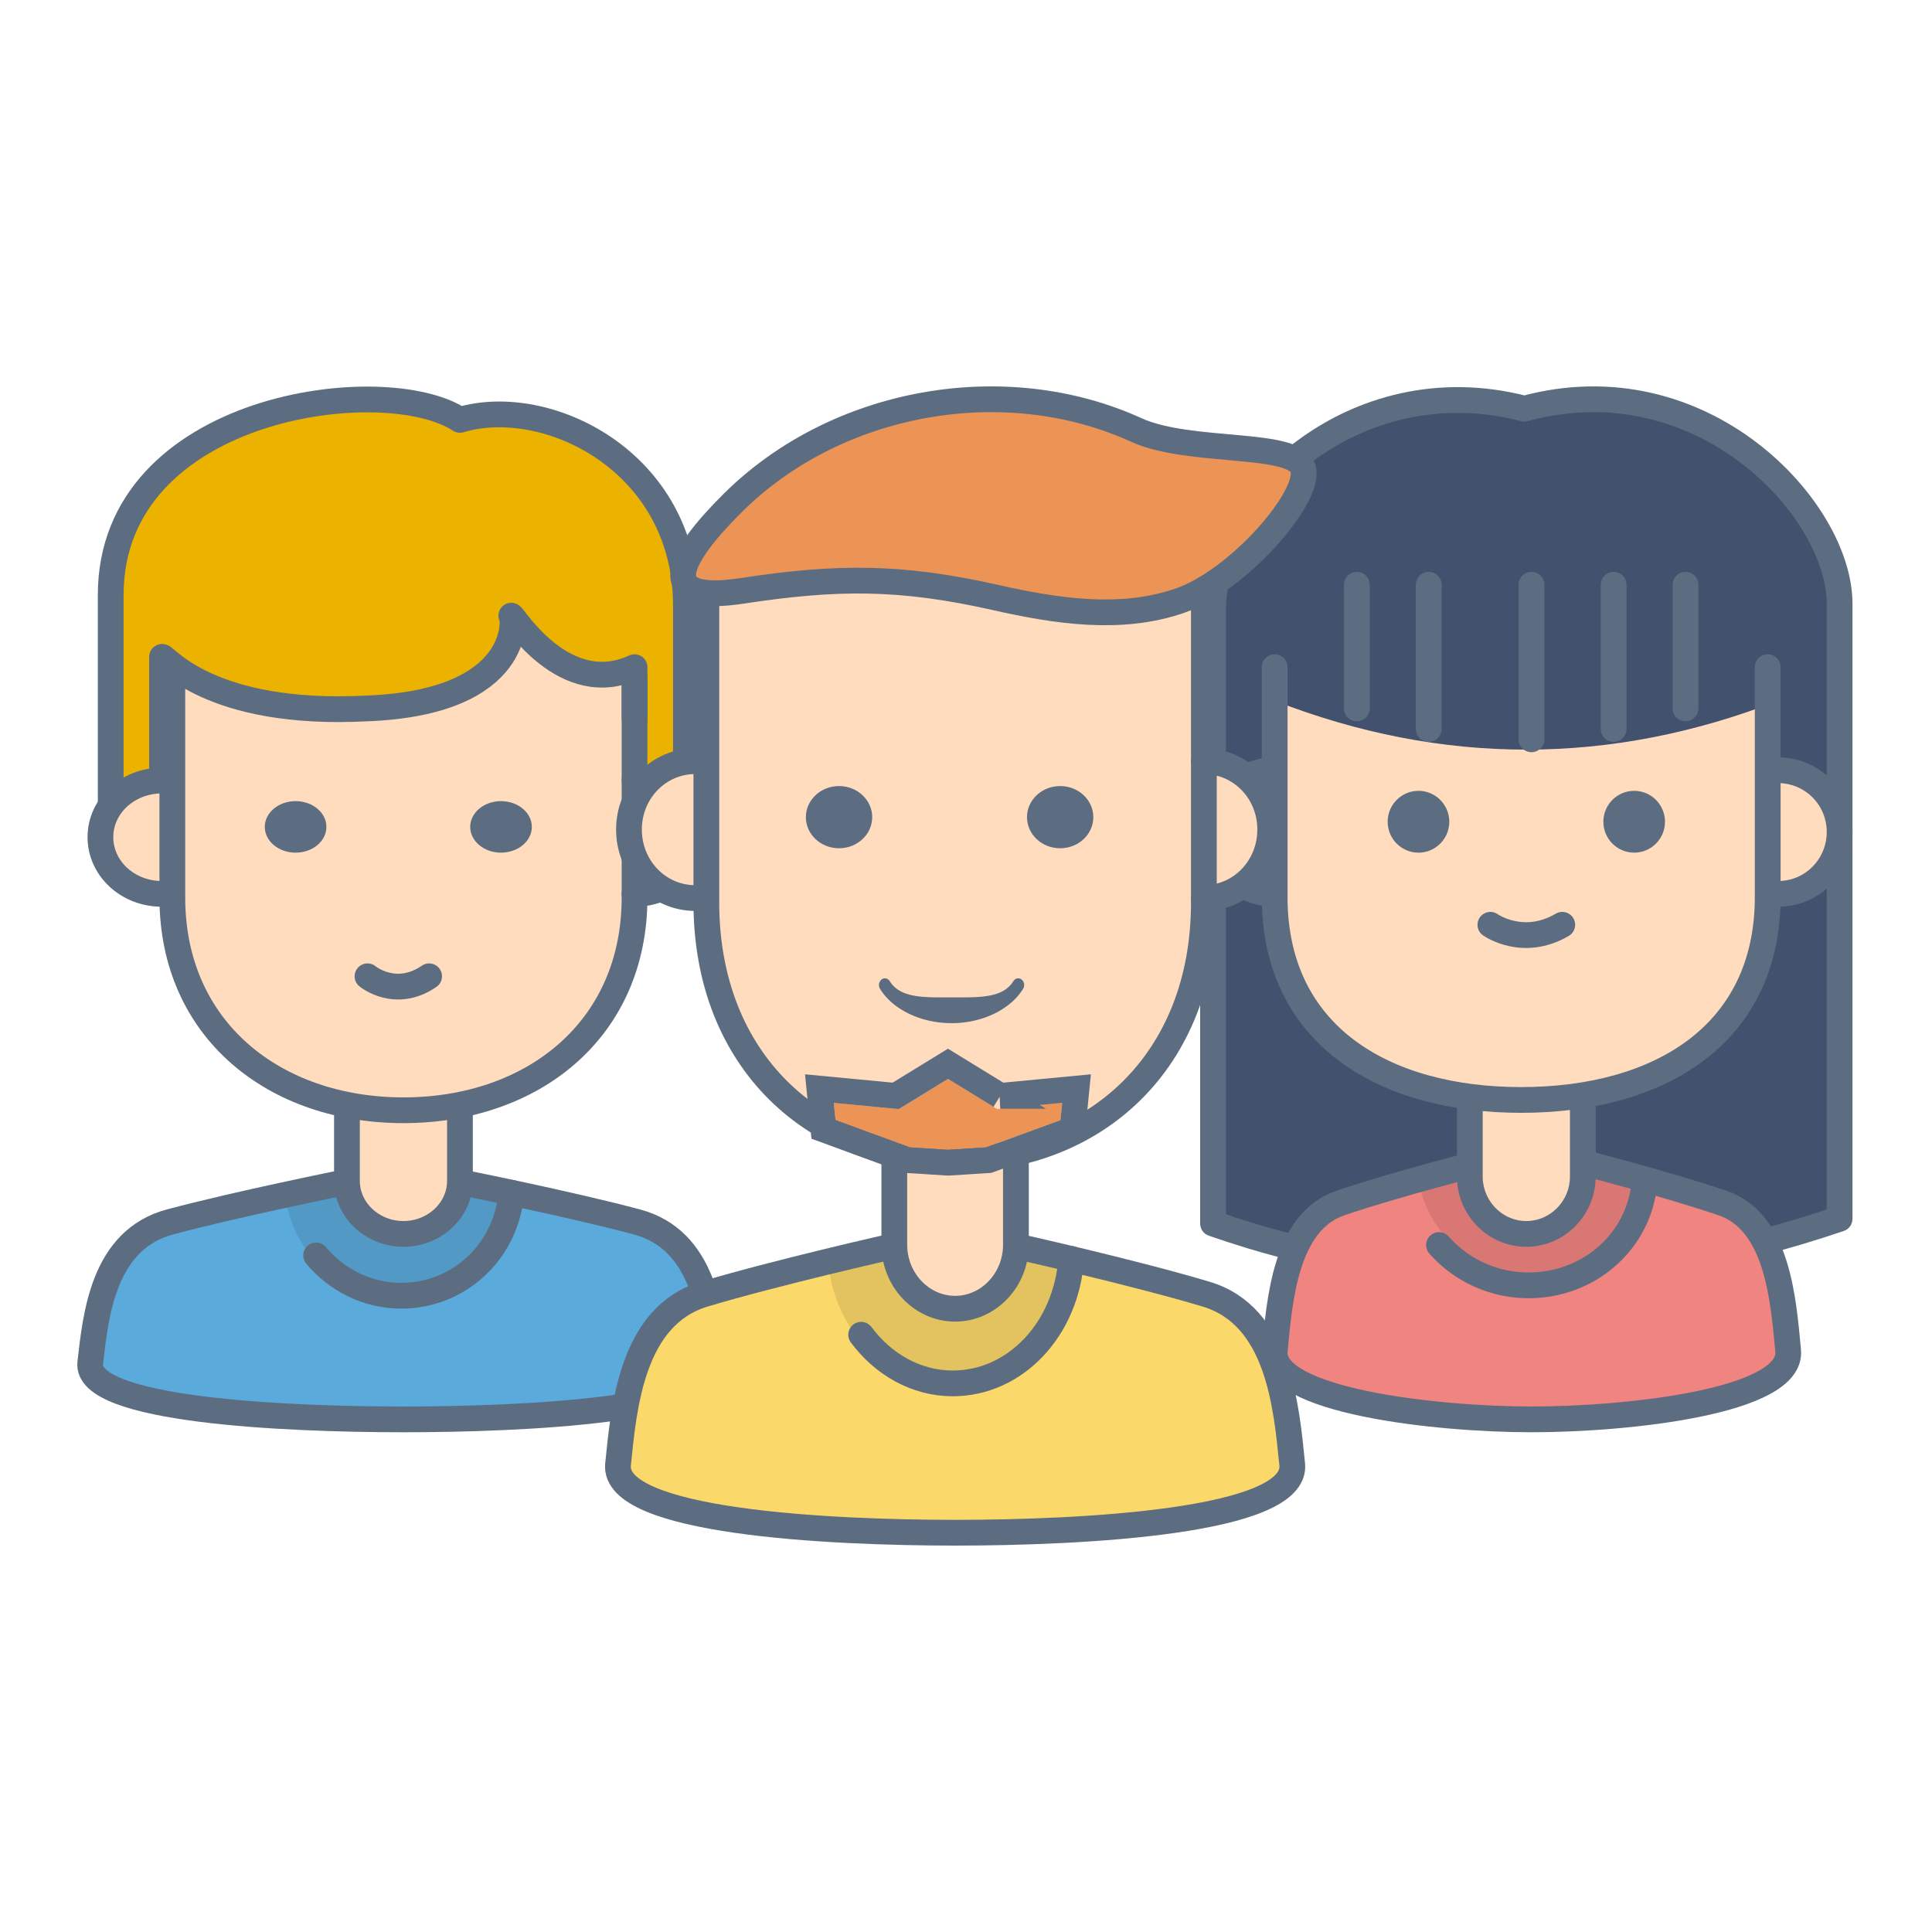
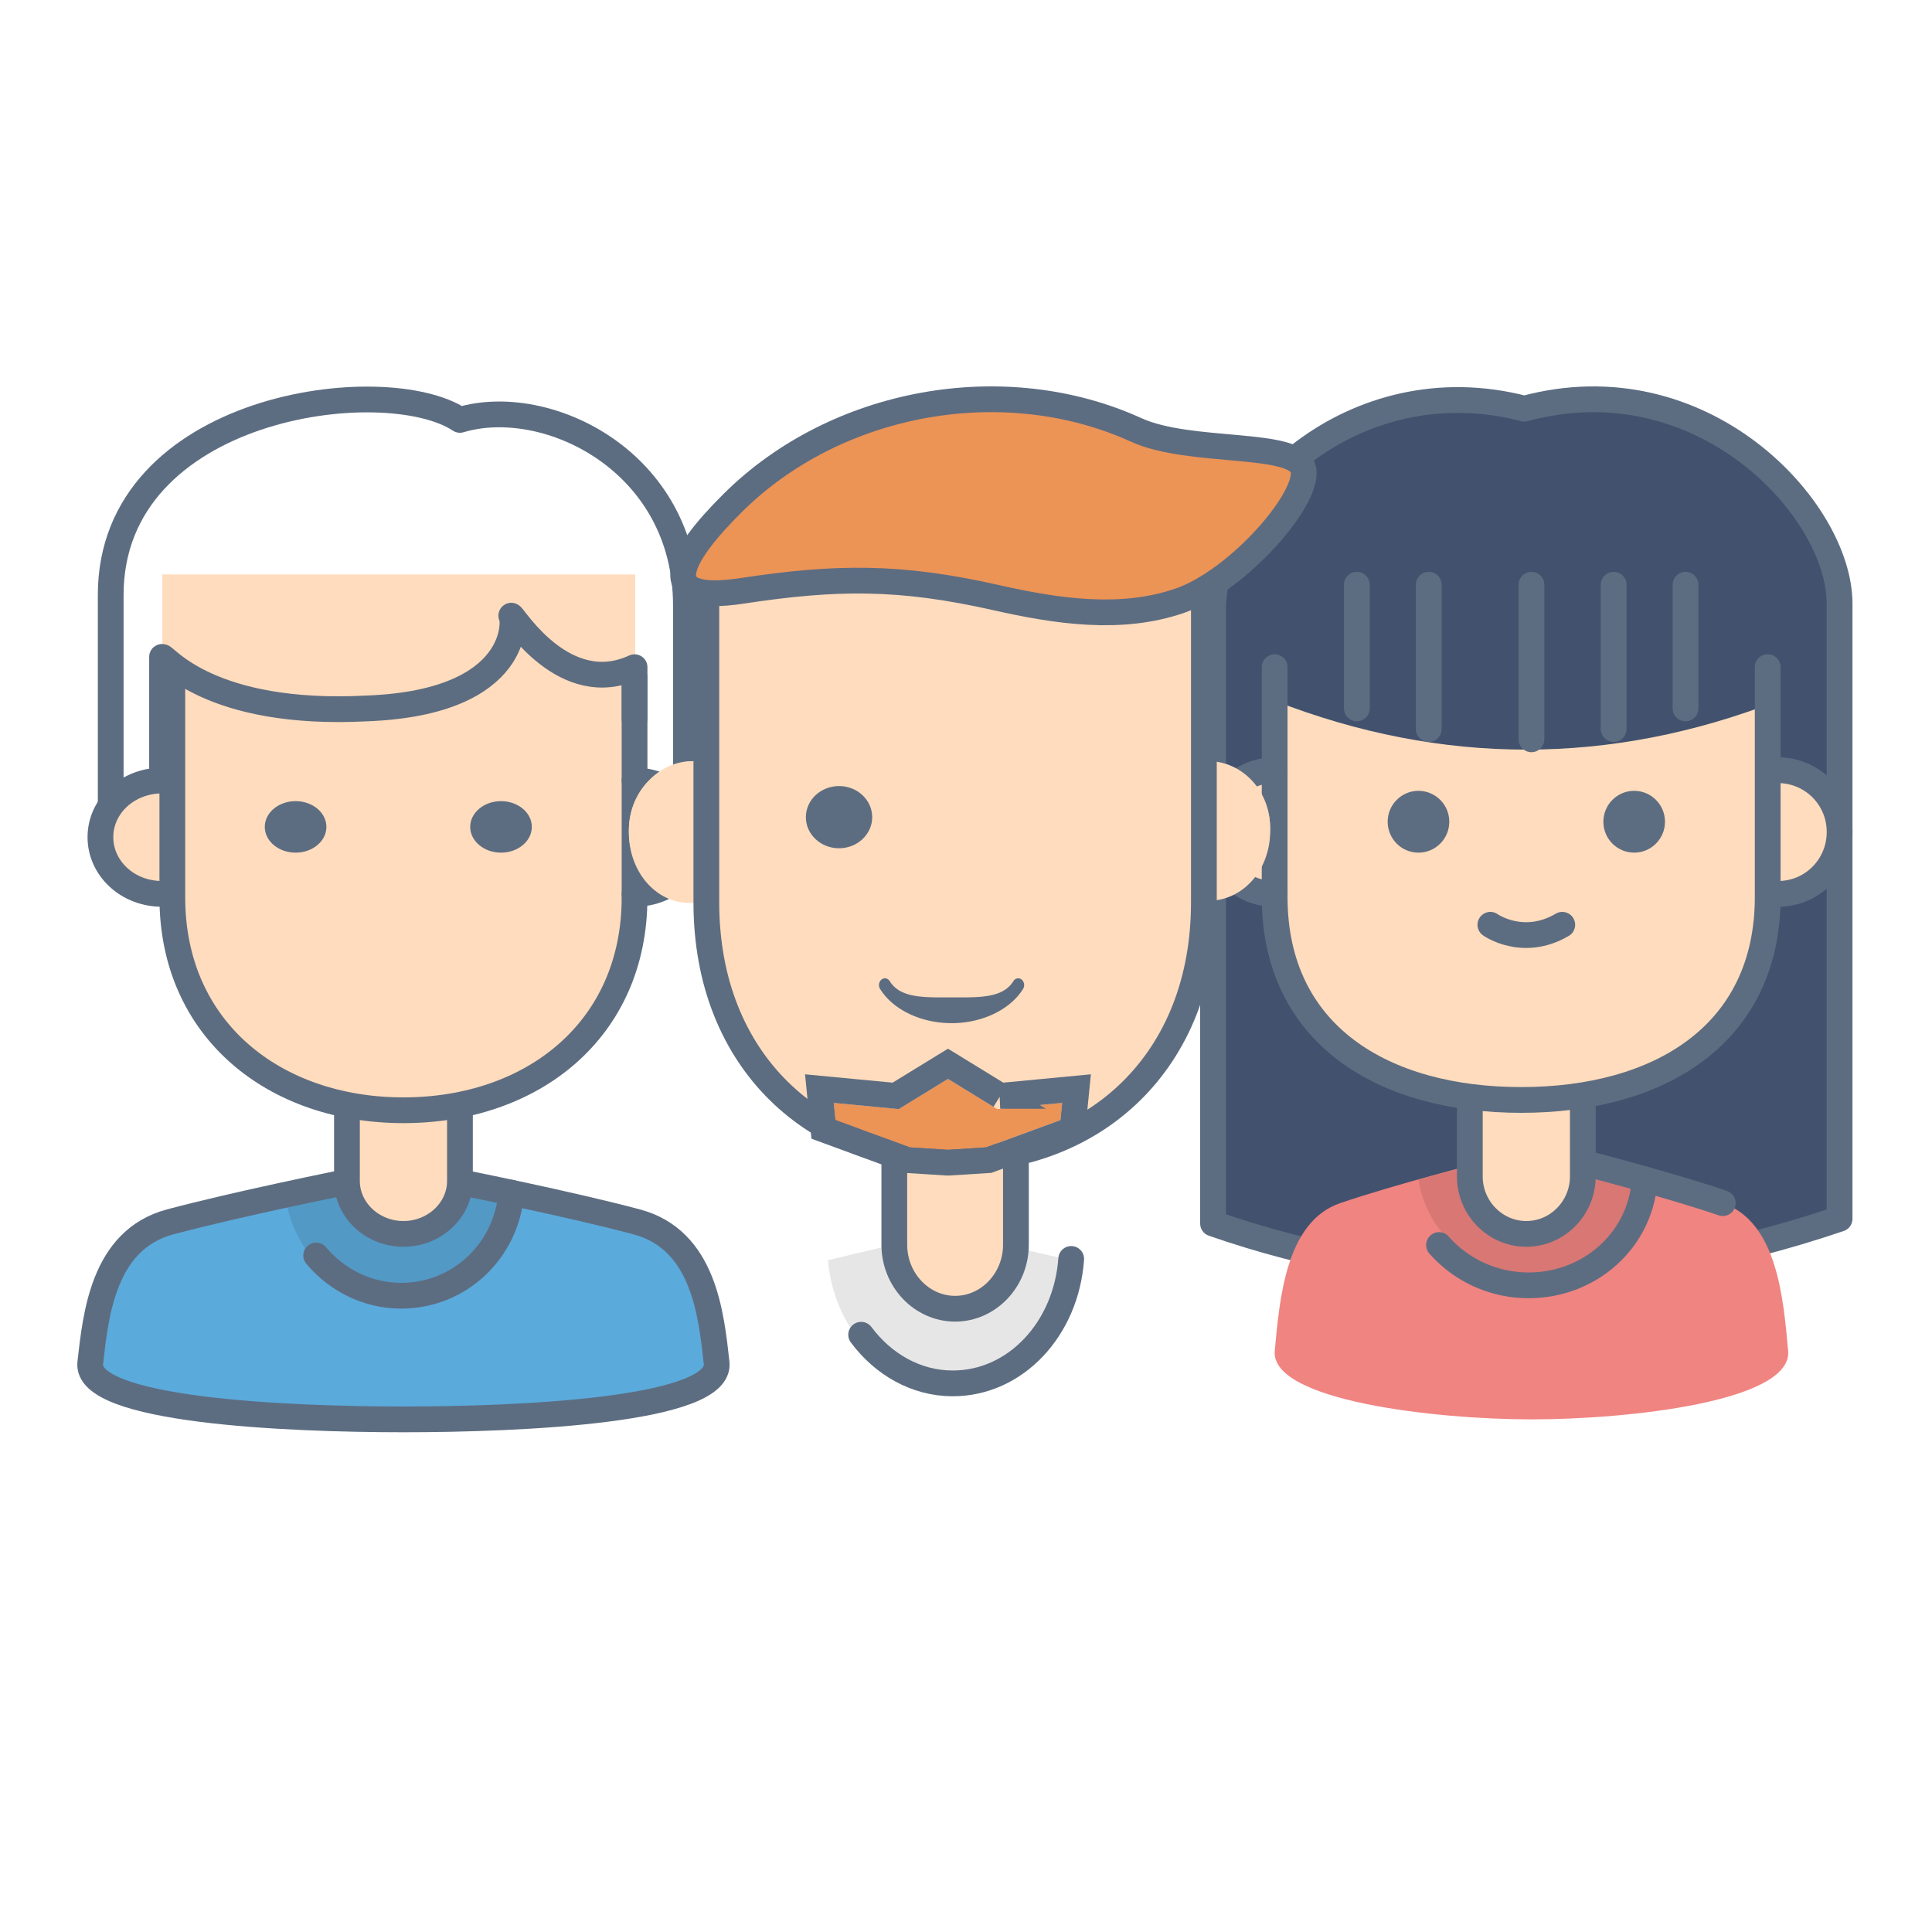
<svg xmlns="http://www.w3.org/2000/svg" xmlns:xlink="http://www.w3.org/1999/xlink" width="150" height="150" viewBox="0 0 150 150">
  <title>personas-designer</title>
  <defs>
    <path id="a" d="M29.445 55.11l-3.82-2.344-3.818 2.344-5.047-.48.133 1.333 5.776 2.12 2.957.188 2.956-.189 5.777-2.12.133-1.333z" />
  </defs>
  <g fill="none" fill-rule="evenodd">
    <g transform="translate(7 31)">
      <path d="M28.834 60.8s8.386 1.673 13.602 3.067c5.215 1.394 5.779 7.178 6.202 10.942.423 3.694-15.153 4.391-24.315 4.391S-.414 78.503.008 74.81c.423-3.695.987-9.55 6.202-10.943 5.216-1.394 13.532-3.067 13.532-3.067" fill="#5BAADC" fill-rule="nonzero" />
      <path d="M31.9 61.533l-3.52-.733h-9.076s-1.76.367-4.152.88c.422 4.4 4.01 7.92 8.374 7.92 4.433 0 8.021-3.593 8.373-8.067z" fill="#000" fill-rule="nonzero" opacity=".1" />
      <path d="M17.545 66.473c1.58 1.89 3.95 3.127 6.606 3.127 4.524 0 8.187-3.49 8.546-8" stroke="#5D6D81" stroke-width="2" stroke-linecap="round" />
      <path d="M28.71 55.2v5.486c0 2.263-1.975 4.114-4.387 4.114-2.412 0-4.386-1.851-4.386-4.114V55.2M42.6 29.735h-.282V13.6H5.6v16.135h-.212c-2.471 0-4.59 2.034-4.59 4.49 0 2.455 1.907 4.49 4.379 4.49h.353v.14c0 10.172 8.12 16.345 18.36 16.345 10.238 0 18.359-6.173 18.359-16.345v-.281h.353c2.471 0 4.448-1.964 4.448-4.49.071-2.385-1.977-4.35-4.448-4.35z" fill="#FFDCBD" fill-rule="nonzero" />
-       <path d="M5.808 19.692c.351.07 4.915 4.9 15.729 4.2 12.288-.77 11.586-7.14 11.586-7.14s2.879 5.88 9.199 4.2v8.258s1.404-1.05 3.862 1.19c-.211-.21.07-14.697.07-14.697 0-9.868-10.744-16.097-17.976-14.137C22.87-2.214 1.595.306 1.595 15.143V30.33h4.213V19.692z" fill="#EBB200" fill-rule="nonzero" />
      <path d="M46.254 31.2V16c0-11.193-10.816-16.42-17.545-14.4C22.878-2.256 1.595.428 1.595 15.2V32h3.987V20c.2-.148 3.619 4.654 15.95 4 12.092-.476 11.394-7.115 11.165-7.2.229.085 4.137 6.512 9.57 4v4" stroke="#5D6D81" stroke-width="2" stroke-linecap="round" stroke-linejoin="round" />
      <path d="M5.582 29.6C2.966 29.6.797 31.525.797 34c0 2.406 2.094 4.4 4.785 4.4" fill="#FFDCBD" fill-rule="nonzero" />
      <path d="M42.266 21.6v17.084c0 10.278-7.936 16.516-17.943 16.516-10.007 0-17.943-6.238-17.943-16.516V21.6m22.33 33.6v5.486c0 2.263-1.975 4.114-4.387 4.114-2.412 0-4.386-1.851-4.386-4.114V55.2" stroke="#5D6D81" stroke-width="2" stroke-linecap="round" stroke-linejoin="round" />
      <path d="M28.834 60.8s8.386 1.673 13.602 3.067c5.215 1.394 5.779 7.178 6.202 10.942.423 3.694-15.153 4.391-24.315 4.391S-.414 78.503.008 74.81c.423-3.695.987-9.55 6.202-10.943 5.216-1.394 13.532-3.067 13.532-3.067M5.582 29.6C2.966 29.6.797 31.525.797 34c0 2.406 2.094 4.4 4.785 4.4m36.684-8.8c2.617 0 4.785 1.925 4.785 4.4 0 2.406-2.093 4.4-4.785 4.4" stroke="#5D6D81" stroke-width="2" stroke-linecap="round" stroke-linejoin="round" />
      <ellipse fill="#5D6D81" fill-rule="nonzero" cx="31.899" cy="33.2" rx="2.392" ry="2" />
      <ellipse fill="#5D6D81" fill-rule="nonzero" cx="15.95" cy="33.2" rx="2.392" ry="2" />
-       <path d="M21.532 44.8s2.163 1.8 4.785 0" stroke="#5D6D81" stroke-width="2" stroke-linecap="round" stroke-linejoin="round" />
    </g>
    <g transform="translate(94.18 31)">
      <path d="M0 63.967V16.374C0 7.78 10.909-2.722 24.176.73c13.783-3.746 24.47 7.785 24.47 15.13V63.6c-16.215 5.73-32.43 5.876-48.646.367z" fill="#42526E" fill-rule="nonzero" />
      <path d="M0 63.995V16.381C0 7.784 10.909-2.723 24.176.73c13.783-3.747 24.47 7.789 24.47 15.137v47.76c-17.32 5.88-33.463 5.659-48.646.368z" stroke="#5D6D81" stroke-width="2" stroke-linecap="round" stroke-linejoin="round" />
      <path d="M28.472 59.2s6.84 1.752 11.105 3.212c4.265 1.46 4.706 7.518 5.074 11.46.368 3.941-12.428 5.328-19.93 5.328-7.5 0-20.296-1.46-19.928-5.328.367-3.87.809-10 5.074-11.46 4.265-1.46 11.178-3.212 11.178-3.212" fill="#F08481" fill-rule="nonzero" />
      <path d="M33.494 60.447c-2.59-.734-4.664-1.247-4.664-1.247h-7.55s-2.443.587-5.33 1.393c.666 4.18 4.293 7.407 8.735 7.407 4.441 0 8.143-3.3 8.81-7.553z" fill="#000" fill-rule="nonzero" opacity=".1" />
      <path d="M17.545 65.665a9.257 9.257 0 0 0 6.954 3.127c4.762 0 8.617-3.49 8.995-8" stroke="#5D6D81" stroke-width="2" stroke-linecap="round" />
-       <path d="M28.472 59.2s6.84 1.752 11.105 3.212c4.265 1.46 4.706 7.518 5.074 11.46.368 3.941-12.428 5.328-19.93 5.328-7.5 0-20.296-1.46-19.928-5.328.367-3.87.809-10 5.074-11.46 4.265-1.46 11.178-3.212 11.178-3.212" stroke="#5D6D81" stroke-width="2" stroke-linecap="round" stroke-linejoin="round" />
+       <path d="M28.472 59.2s6.84 1.752 11.105 3.212" stroke="#5D6D81" stroke-width="2" stroke-linecap="round" stroke-linejoin="round" />
      <path d="M28.71 53.6v5.943c0 2.451-1.975 4.457-4.387 4.457-2.412 0-4.386-2.006-4.386-4.457V53.6m24.029-25.226h-.298V14.4H5.05v13.974h-.223C2.228 28.374 0 30.507 0 33.08s2.005 4.707 4.604 4.707h.372v.147c0 10.664 8.54 15.665 19.309 15.665 10.769 0 19.31-5.001 19.31-15.665v-.294h.37c2.6 0 4.68-2.06 4.68-4.707.074-2.501-2.08-4.56-4.68-4.56z" fill="#FFDCBD" fill-rule="nonzero" />
      <path d="M43.861 23.409c-13 5.055-26.076 5.055-39.076 0V13.6H43.86v9.809z" fill="#42526E" fill-rule="nonzero" />
      <path d="M4.785 28.8A4.778 4.778 0 0 0 0 33.6c0 2.625 2.093 4.8 4.785 4.8" fill="#FFDCBD" fill-rule="nonzero" />
      <path d="M43.064 20.8v17.836c0 10.731-8.466 15.764-19.14 15.764-10.674 0-19.14-5.033-19.14-15.764V20.8M28.71 54.4v5.943c0 2.451-1.975 4.457-4.387 4.457-2.412 0-4.386-2.006-4.386-4.457V54.4" stroke="#5D6D81" stroke-width="2" stroke-linecap="round" stroke-linejoin="round" />
      <path d="M4.785 28.8A4.778 4.778 0 0 0 0 33.6c0 2.625 2.093 4.8 4.785 4.8m39.076-9.6c2.617 0 4.785 2.1 4.785 4.8 0 2.625-2.093 4.8-4.785 4.8" stroke="#5D6D81" stroke-width="2" stroke-linecap="round" stroke-linejoin="round" />
      <ellipse fill="#5D6D81" fill-rule="nonzero" cx="32.697" cy="32.8" rx="2.392" ry="2.4" />
      <ellipse fill="#5D6D81" fill-rule="nonzero" cx="15.95" cy="32.8" rx="2.392" ry="2.4" />
      <path d="M21.532 40.8s2.523 1.8 5.582 0m-2.392-14.4v-12m6.38 11.2V14.4m5.582 9.6v-9.6M16.747 25.6V14.4M11.165 24v-9.6" stroke="#5D6D81" stroke-width="2" stroke-linecap="round" stroke-linejoin="round" />
    </g>
    <g transform="translate(47.974 31)">
-       <path d="M31.036 65.778s9.028 2.02 14.641 3.703c5.614 1.684 6.22 8.67 6.676 13.216C52.808 87.158 36.043 88 26.181 88 16.32 88-.446 87.158.01 82.697c.455-4.461 1.062-11.532 6.676-13.216 5.614-1.683 14.565-3.703 14.565-3.703" fill="#FBD86A" fill-rule="nonzero" />
      <path d="M34.336 66.663l-3.787-.885h-9.77s-1.894.443-4.47 1.063c.455 5.314 4.318 9.565 9.014 9.565 4.771 0 8.634-4.34 9.013-9.743z" fill="#000" fill-rule="nonzero" opacity=".1" />
      <path d="M18.885 72.629c1.7 2.284 4.251 3.777 7.111 3.777 4.87 0 8.812-4.216 9.198-9.662" stroke="#5D6D81" stroke-width="2" stroke-linecap="round" />
      <path d="M30.902 59.014v6.626c0 2.733-2.124 4.969-4.72 4.969-2.598 0-4.722-2.236-4.722-4.97v-6.625M45.855 28.26h-.304v-9.922c-6.587-6.377-13.175-9.565-19.762-9.565S12.614 11.96 6.027 18.338v9.922h-.228c-2.66 0-4.94 2.457-4.94 5.422s2.052 5.422 4.712 5.422h.38v.17c0 12.285 8.74 19.74 19.762 19.74 11.021 0 19.762-7.455 19.762-19.74v-.34h.38c2.66 0 4.788-2.371 4.788-5.422.076-2.88-2.128-5.252-4.788-5.252z" fill="#FFDCBD" fill-rule="nonzero" />
      <path d="M45.841 28.095h-.304v-15.66C38.95 4.783 32.362.957 25.775.957S12.6 4.783 6.013 12.435v15.66h-.228c-2.66 0-4.94 2.457-4.94 5.423 0 2.965 2.052 5.422 4.712 5.422h.38c0 12.454 8.741 19.91 19.762 19.91s19.762-7.456 19.762-19.74v-.34h.38c2.66 0 4.789-2.372 4.789-5.422.076-2.88-2.129-5.253-4.789-5.253z" fill="#FFDCBD" fill-rule="nonzero" />
      <path d="M6.009 28.097c-2.817 0-5.15 2.324-5.15 5.314 0 2.906 2.253 5.314 5.15 5.314" fill="#FFDCBD" fill-rule="nonzero" />
      <path d="M45.495 12.696v26.371c0 12.414-8.543 19.947-19.314 19.947S6.867 51.481 6.867 39.067V12.696h38.628zM30.902 59.014v6.626c0 2.733-2.124 4.969-4.72 4.969-2.598 0-4.722-2.236-4.722-4.97v-6.625" stroke="#5D6D81" stroke-width="2" stroke-linecap="round" stroke-linejoin="round" />
      <path d="M29.32 15.39c4.723 1.066 9.738 1.835 14.32.244 4.528-1.574 10.135-8.011 9.567-10.225-.568-2.214-8.775-1.12-12.966-3.029C30.025-2.275 16.973.047 8.917 8.047c-4.212 4.182-6.26 7.892.732 6.826 7.315-1.114 12.262-1.155 19.671.517z" stroke="#5D6D81" stroke-width="2" fill="#EC9356" fill-rule="nonzero" />
-       <path d="M31.036 65.778s9.028 2.02 14.641 3.703c5.614 1.684 6.22 8.67 6.676 13.216C52.808 87.158 36.043 88 26.181 88 16.32 88-.446 87.158.01 82.697c.455-4.461 1.062-11.532 6.676-13.216 5.614-1.683 14.565-3.703 14.565-3.703M6.009 28.097c-2.817 0-5.15 2.324-5.15 5.314 0 2.906 2.253 5.314 5.15 5.314m39.486-10.628c2.817 0 5.15 2.324 5.15 5.314 0 2.906-2.253 5.314-5.15 5.314" stroke="#5D6D81" stroke-width="2" stroke-linecap="round" stroke-linejoin="round" />
-       <ellipse fill="#5D6D81" fill-rule="nonzero" cx="34.336" cy="32.444" rx="2.575" ry="2.415" />
      <ellipse fill="#5D6D81" fill-rule="nonzero" cx="17.168" cy="32.444" rx="2.575" ry="2.415" />
      <path d="M25.906 48.438c-2.37 0-4.55-1.043-5.552-2.659a.566.566 0 0 1 .111-.727c.208-.166.496-.11.642.127.837 1.346 2.72 1.258 4.8 1.258 2.078 0 3.96.087 4.797-1.258.146-.236.434-.292.643-.127a.567.567 0 0 1 .11.727c-1.003 1.616-3.182 2.66-5.55 2.66z" fill="#5D6D81" fill-rule="nonzero" />
      <g fill-rule="nonzero">
        <use fill="#EC9356" fill-rule="evenodd" xlink:href="#a" />
        <path stroke="#5D6D81" stroke-width="2" d="M29.683 54.083l5.924-.564-.315 3.167-6.501 2.385-3.101.198h-.128l-3.102-.198-6.5-2.385-.316-3.167 5.925.564 4.057-2.49 4.057 2.49z" />
      </g>
    </g>
  </g>
</svg>